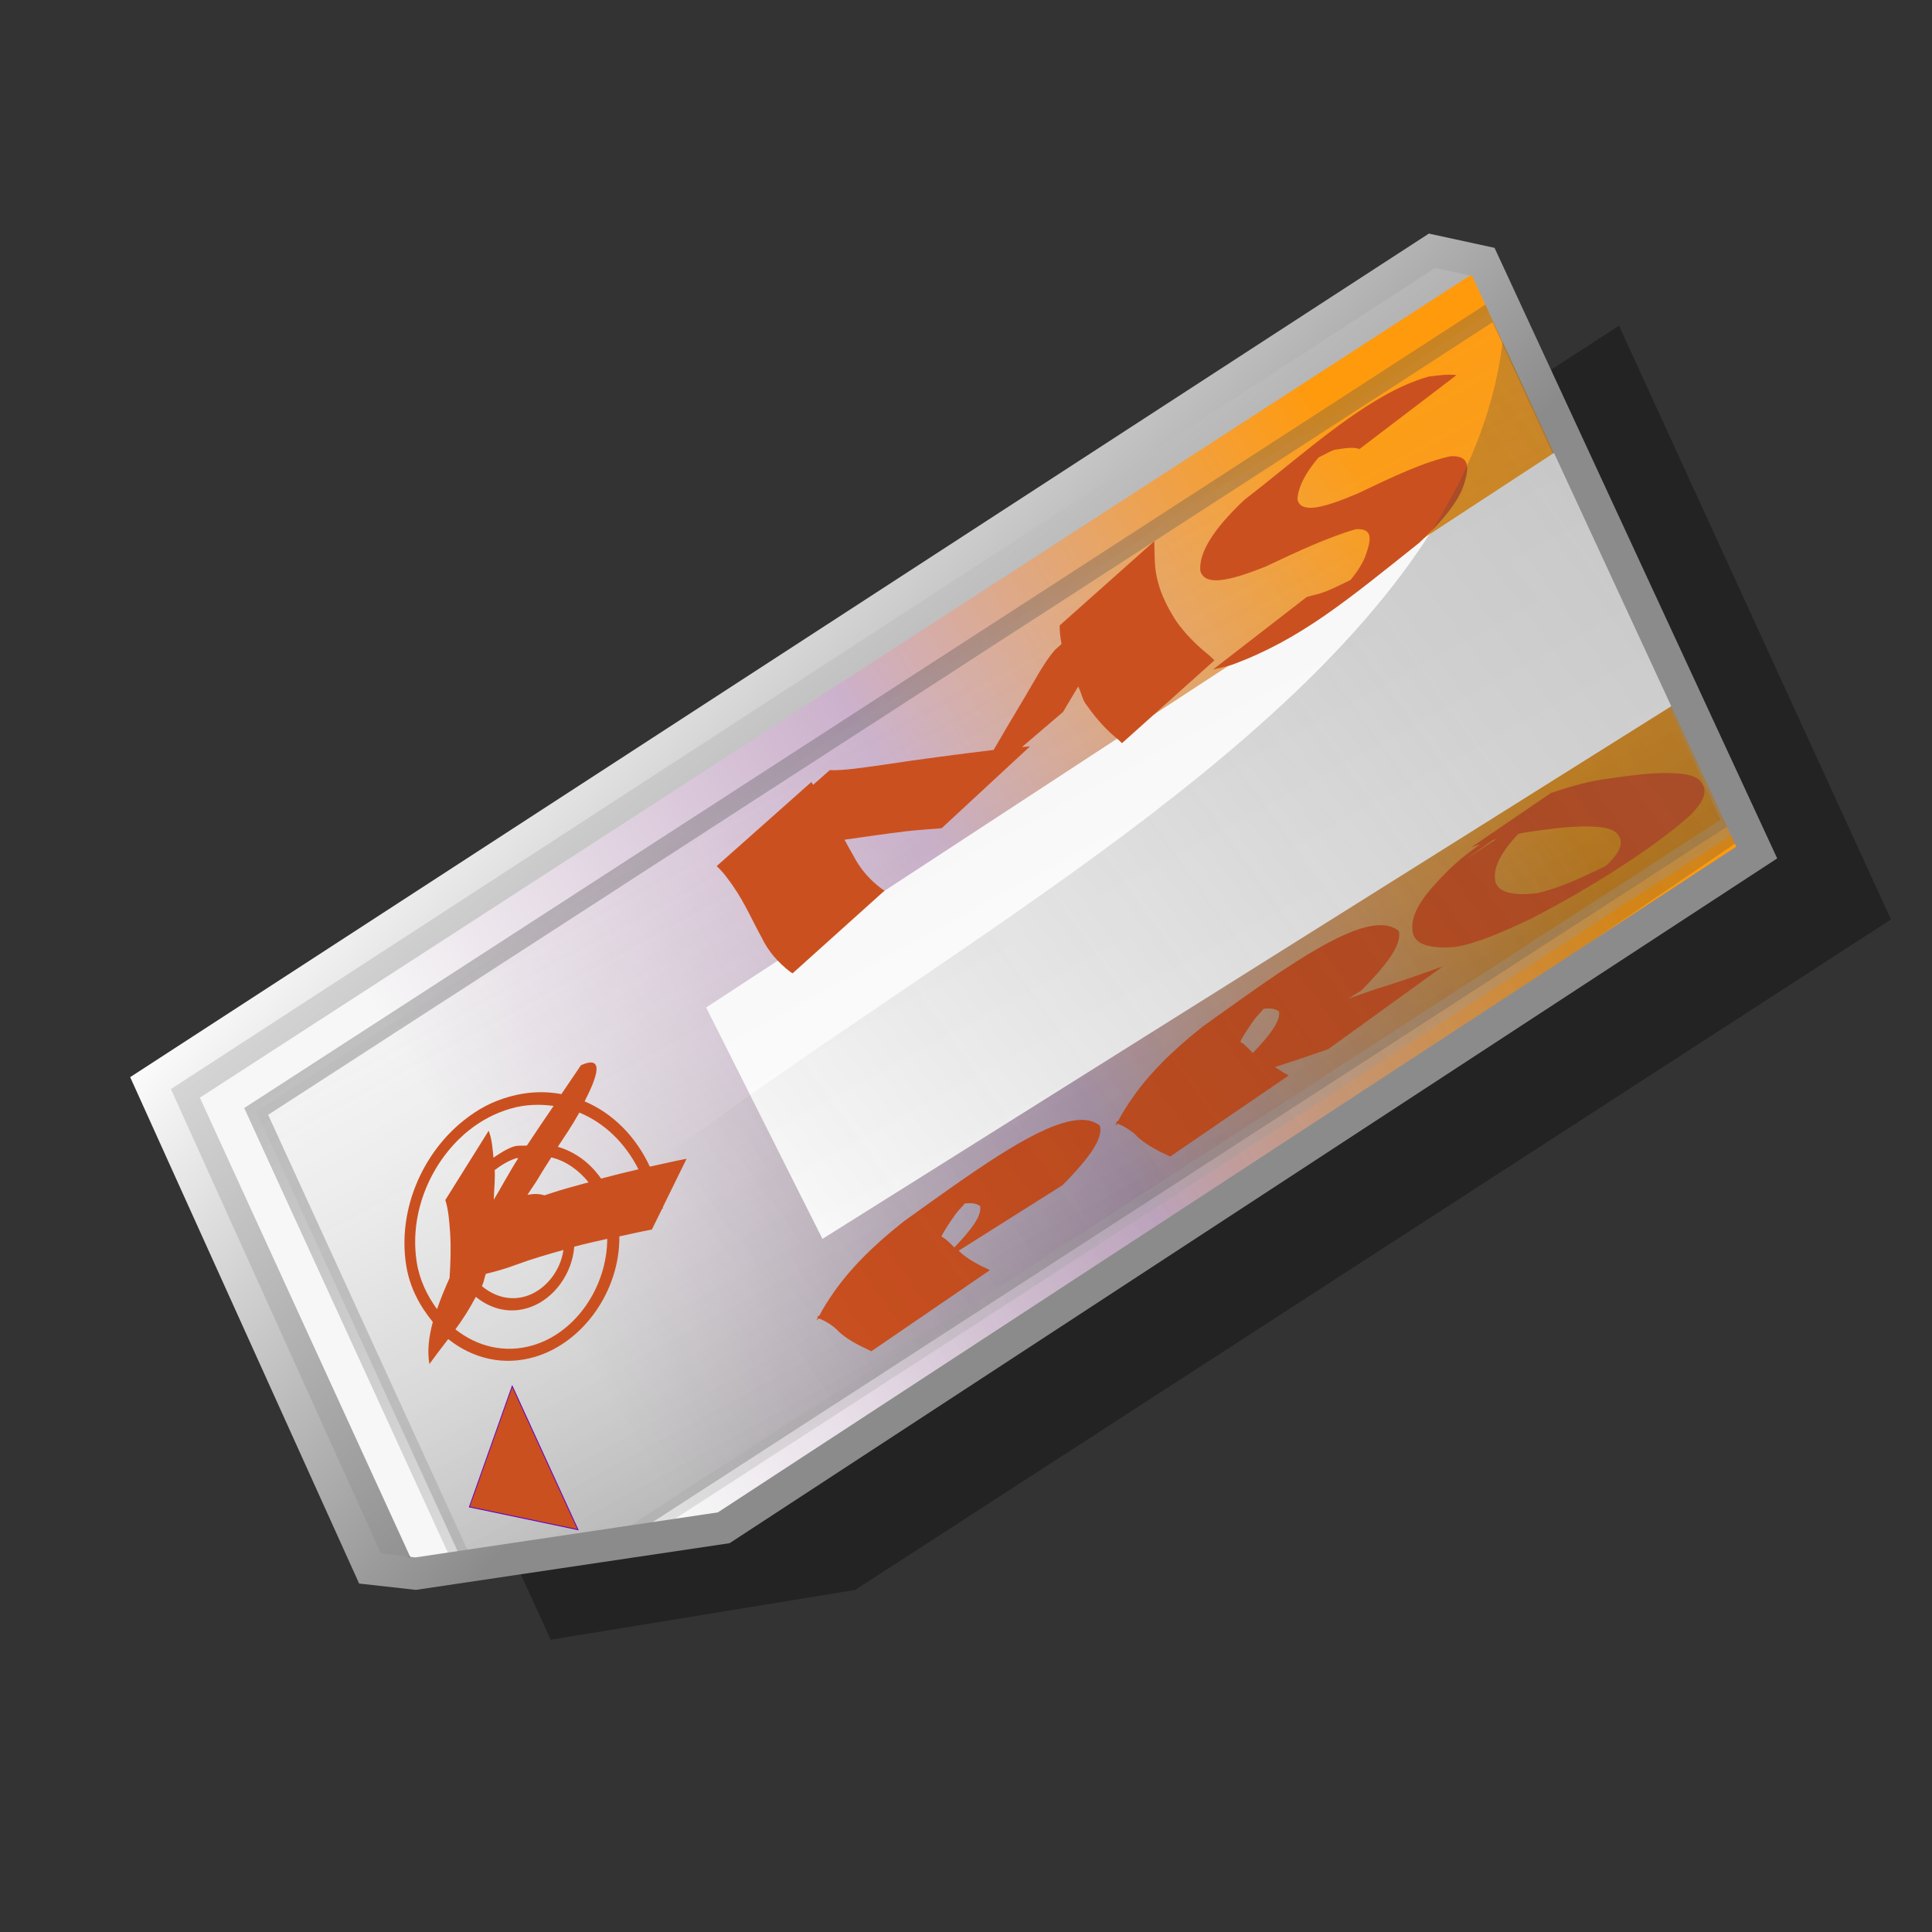
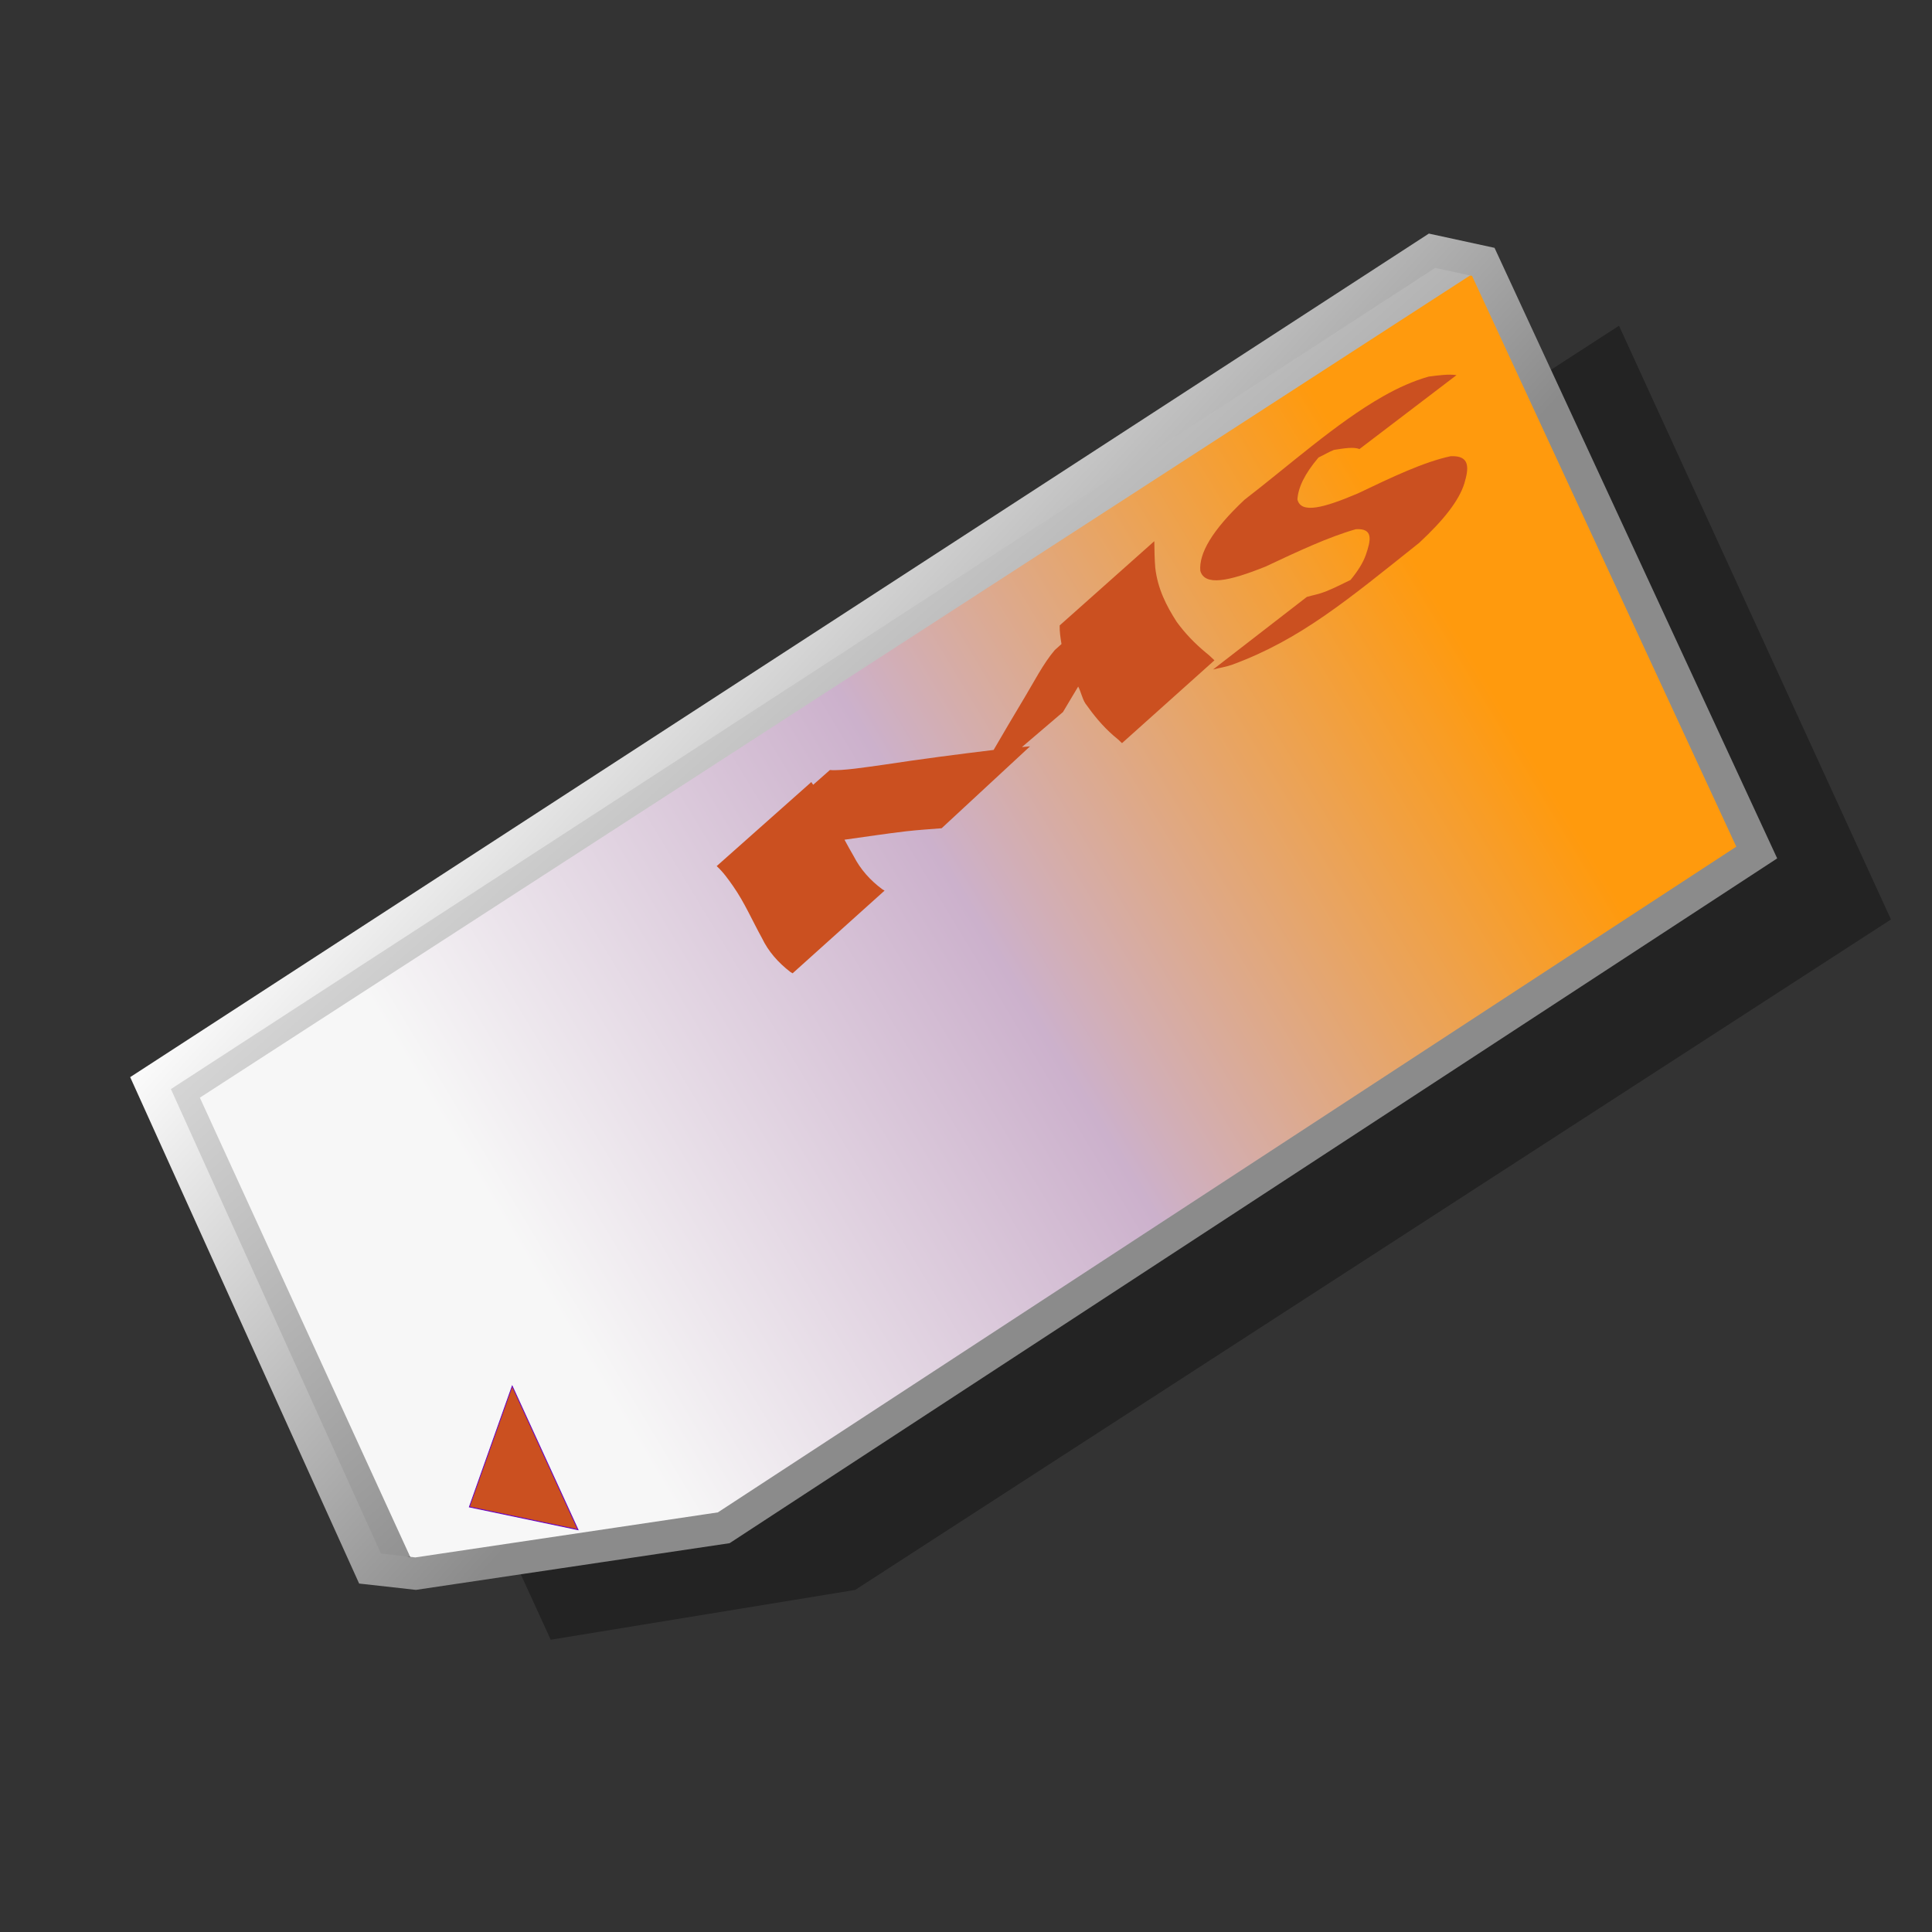
<svg xmlns="http://www.w3.org/2000/svg" xmlns:xlink="http://www.w3.org/1999/xlink" width="180" height="180">
  <rect width="100%" height="100%" fill="#333333" stroke="none" />
  <linearGradient id="a">
    <stop offset="0" stop-color="#8b8b8b" />
    <stop offset="1" stop-color="#fff" />
  </linearGradient>
  <linearGradient id="d" x1="41.726" x2="69.915" y1="218.562" y2="74.441" gradientTransform="scale(1.605 .623)" gradientUnits="userSpaceOnUse">
    <stop offset="0" />
    <stop offset="1" stop-color="#fff" stop-opacity="0" />
  </linearGradient>
  <linearGradient id="e" x1="42.981" x2="77.767" y1="17.239" y2="274.424" gradientTransform="scale(1.605 .623)" gradientUnits="userSpaceOnUse">
    <stop offset="0" />
    <stop offset="1" stop-color="#f6f6f6" />
  </linearGradient>
  <linearGradient id="h" x1="76.416" x2="30.023" y1="81.231" y2="18.85" gradientTransform="scale(1.326 .754)" gradientUnits="userSpaceOnUse" xlink:href="#a" />
  <linearGradient id="f" x1="41.726" x2="69.915" y1="218.562" y2="74.441" gradientTransform="matrix(.836 0 0 .325 80.884 46.16)" gradientUnits="userSpaceOnUse">
    <stop offset="0" stop-color="#fff" />
    <stop offset="1" stop-color="#f6f6f6" />
  </linearGradient>
  <linearGradient id="b" x1="78.855" x2="26.475" y1="151.543" y2="17.344" gradientTransform="scale(1.539 .65)" gradientUnits="userSpaceOnUse" xlink:href="#a" />
  <linearGradient id="c" x1="98.471" x2="19.025" y1="124.159" y2="127.967" gradientTransform="scale(1.525 .656)" gradientUnits="userSpaceOnUse">
    <stop offset="0" stop-color="#ff9a0d" />
    <stop offset=".5" stop-color="#ccb1cc" />
    <stop offset="1" stop-color="#f7f7f7" />
  </linearGradient>
  <linearGradient id="g" x1="173.756" x2="71.769" y1="53.292" y2="125.662" gradientTransform="scale(1.009 .991)" gradientUnits="userSpaceOnUse">
    <stop offset="0" stop-color="#555" />
    <stop offset="1" stop-opacity="0" />
  </linearGradient>
  <g transform="matrix(.723 -.468 .355 .775 -4.945 60.678)">
    <path d="m15.012 127.893 32.531 13.656h133.469v-71.375h-166z" opacity=".32" />
    <path fill="url(#b)" d="m.639 109.961 32.531 13.656h133.469l3.155-67.352-3.155-4.023h-166z" />
    <path fill="url(#c)" d="m4.818 114.291 32.531 13.656h133.469v-71.375h-166z" />
-     <path fill="url(#d)" stroke="url(#e)" stroke-width="2.068" d="m9.788 116.228 16.326 6.875h143.523v-61.875h-159.849z" opacity=".317" />
-     <path fill="url(#f)" d="m60.268 107.035 109.811 1.573-.825-30.552-110.011.542z" />
    <g fill="#cb5020">
      <g transform="matrix(1.694 0 0 .532 39.984 66.706)">
-         <path d="m22.033 81.261c-1.538.147-3.166.415-4.807.664-2.563.788-4.51 2.319-6.054 4.509-.528.749-1.03 1.548-1.434 2.383l-.19-.018c.023.079.025.16.047.239-.042.097-.131.17-.167.27l.214-.007c.326 1.274.567 2.559.727 3.852.255 2.598.845 5.182 1.455 7.753l9.137-.759c-.554-2.296-1.052-4.594-1.314-6.915l7.874.294c2.058-1.56 3.634-3.325 3.775-6.168-.856-5.843-4.648-6.539-9.262-6.099zm44.655-.992-6.091.49c.211.144.369.335.57.487-1.428.161-2.473.66-3.954 2.081-1.676 1.602-2.275 3.748-2.395 6.122-.058 2.33.743 4.632 2.147 6.887 1.348 1.808 3.252 2.803 5.319 3.653 4.132 1.248 8.735 1.525 11.99-.107 1.565-1.143 1.656-2.908 1.511-4.841-.16-1.863-.977-3.687-1.913-5.498-1.001-1.862-2.243-3.653-3.507-5.422-.995-1.462-2.24-2.713-3.677-3.851zm-21.888.77c-1.538.147-3.166.415-4.807.664-2.563.788-4.51 2.319-6.054 4.509-.528.749-1.03 1.548-1.434 2.383l-.19-.018c.023.079.025.16.047.239-.042.097-.131.17-.167.27l.214-.007c.326 1.274.567 2.559.727 3.852.255 2.598.845 5.182 1.455 7.753l9.137-.759c-.241-1.001-.381-2.012-.587-3.014 1.19.984 2.38 1.958 3.608 2.89l8.949-1.499c-1.584-1.17-3.155-2.352-4.629-3.675-.581-.478-1.187-.894-1.781-1.362l.999.039c2.058-1.56 3.634-3.325 3.775-6.168-.856-5.843-4.648-6.539-9.262-6.099zm17.221.901c.082.073.181.133.261.208-.978.048-.553-.002-2.332.077zm1.684 1.798c.162.208.348.391.498.61 1.246 1.74 2.466 3.497 3.459 5.327.907 1.737 1.694 3.471 1.842 5.26.112 1.749-.026 3.32-1.534 4.24-1.83-.686-3.542-1.518-4.821-3.067-1.406-2.116-2.166-4.294-2.1-6.503.147-2.289.809-4.272 2.489-5.764.073-.064.092-.042.167-.102zm-42.422 1.953c.386.604.696 1.3.827 2.212-.177 1.991-1.292 3.197-2.628 4.276-.116-1.079-.3-2.752-.467-3.355.374-.835.91-1.578 1.433-2.31.25-.338.567-.523.835-.822zm22.767-.221c.386.604.696 1.3.827 2.212-.177 1.991-1.316 3.197-2.652 4.277-.116-1.079-.276-2.752-.443-3.356.374-.835.91-1.578 1.433-2.31.25-.338.567-.523.835-.822z" />
        <path d="m50.195-8.359-7.814 4.006c-.183 1.095-.289 2.287-.394 3.447l-.558.295c-1.03 1.041-2.114 3.273-2.988 4.761-1.114 1.9-2.2 3.828-3.283 5.746-2.219-3.282-4.465-6.547-6.796-9.751-1.118-1.589-2.677-3.693-3.349-5.22l-1.379.689c-.003-.23-.033-.46-.033-.689l-7.814 3.973c.223 1.785.327 3.589.427 5.385.228 4.088.198 8.188.295 12.279.016 3.053.293 6.081.755 9.095.027.166.072.326.098.492l7.617-4.038c-.028-.165-.07-.328-.098-.492-.474-2.965-.746-5.958-.788-8.963-.036-1.314-.075-2.625-.098-3.94 1.285 1.825 2.599 3.629 3.841 5.483.753 1.138 1.452 2.318 2.167 3.48l7.387-4.301c-.163-.262-.329-.526-.492-.788l3.349-1.477c.51-.916 1.064-1.81 1.576-2.725.025 1.25-.087 2.495-.033 3.743.169 2.938.397 5.882.788 8.799.116.756.209 1.506.295 2.265l7.65-4.006c-.092-.769-.177-1.532-.295-2.298-.409-2.875-.707-5.769-.886-8.668-.175-3.944-.226-7.921.197-11.853.19-1.578.425-3.164.657-4.728zm17.303.558c-3.441-.643-7.384 1.462-10.9 2.397-2.757 1.684-4.119 4.246-4.498 7.387-.163 3.191 1.364 5.046 3.94 6.632 2.298.994 4.496 1.951 6.304 3.677 1.092 1.848.557 3.676-.098 5.582-.378 1.078-.903 1.923-1.576 2.659-.576-.243-1.018-.332-1.773-.788-.486-.318-.833-.788-1.248-1.182l-7.453 2.068c.426.444.782.972 1.28 1.346 4.647 3.274 8.442 1.722 14.216-.164 2.082-1.227 3.469-2.888 4.235-5.22.682-2.152 1.132-4.265-.066-6.337-1.721-2.019-4.005-2.975-6.435-3.973-2.402-1.326-3.9-2.834-3.71-5.779.367-1.98 1.093-3.616 2.364-4.925.388.172.723.178 1.116.427.629.858 1.245 1.668 1.51 2.725l7.683-1.937c-.409-1.054-1.034-1.968-1.674-2.889-1.008-.967-2.071-1.493-3.218-1.707z" />
      </g>
      <path stroke="#6803c2" stroke-width=".093" d="m22.73 102.063-9.76 8.631 9.76 8.631z" />
-       <path fill-rule="evenodd" d="m32.8 74.494c-.947-.087-1.894-.064-2.821.031-5.562.57-10.623 4.298-12.285 9.966-.676 2.307-.493 4.631.063 6.863-1.026 1.086-1.868 2.291-2.256 3.698.407-.173 1.89-.773 3.009-1.191 1.503 3.2 4.197 5.825 7.835 6.863 5.466 1.561 11.437-1.054 13.852-6.111 1.179.441 2.373.848 3.541 1.316l1.974-1.316.094.031c.013-.042.019-.084.031-.125l4.576-3.071c-1.327-.515-2.674-.986-4.012-1.473-.019-3.647-1.258-7.178-3.51-9.966 2.459-1.585 4.092-3.122 1.285-3.573-1.093.488-2.169 1.01-3.259 1.504-1.515-1.285-3.279-2.279-5.296-2.883-.928-.278-1.874-.477-2.821-.564zm-2.695 1.254c1.694-.174 3.447-.005 5.14.501 1.643.492 3.07 1.321 4.356 2.319-1.488.681-2.977 1.358-4.45 2.068-.469-.208-.834-.554-1.348-.689-.837-.221-1.695-.202-2.539-.188.339-.911.699-1.818.752-2.789l-7.459 3.823c-.146 1.142-.587 2.218-1.003 3.291-.593 1.46-1.337 2.85-2.131 4.2-.9.652-1.806 1.364-2.664 2.131-.354-1.835-.421-3.714.125-5.579 1.509-5.148 6.138-8.567 11.22-9.089zm11.752 4.983c2.023 2.466 3.171 5.57 3.291 8.807-1.371-.486-2.751-.94-4.137-1.379-.374-2.112-1.359-4.032-2.852-5.547 1.307-.631 2.135-.979 3.698-1.88zm-11.032.251c.882-.066 1.784-.044 2.664.188.085.023.135.1.219.125-1.477.728-2.875 1.603-4.325 2.382.471-.902 1.051-1.752 1.442-2.695zm6.205 2.225c1.301 1.21 2.13 2.81 2.57 4.544-1.418-.428-2.824-.894-4.262-1.254-.34-.08-.423-.116-.721-.188-.459-.485-1.019-.809-1.661-1.066.719-.362 1.464-.659 2.162-1.066.106-.061 1.4-.729 1.912-.972zm-11.815 6.863c.996.337 2.031.676 3.541 1.003 1.784.395 3.52.914 5.265 1.442-1.199 1.705-3.46 2.578-5.579 2.1-1.975-.446-3.394-1.893-4.168-3.635.382-.274.606-.607.94-.909zm-2.037 1.536c.936 2.039 2.626 3.699 4.983 4.231 2.751.621 5.661-.611 7.083-2.977 1.222.389 2.429.818 3.635 1.254-2.192 4.414-7.353 6.804-12.191 5.422-3.243-.926-5.653-3.275-7.02-6.143 1.266-.518 2.231-1.008 3.51-1.786z" />
    </g>
  </g>
-   <path fill="url(#g)" d="m36.521 146.488c-7.783-40.802 107.524-68.332 103.633-121.516l23.349 52.359-93.397 63.68z" opacity=".32" />
  <path fill="none" stroke="url(#h)" stroke-width="3.519" d="m13.482 92.513-4.303-2.582.287-58.229 165.221-24.382 4.589 3.442.287 71.137-133.382 20.079z" transform="matrix(.775 -.355 .355 .775 -4.564 79.702)" />
</svg>